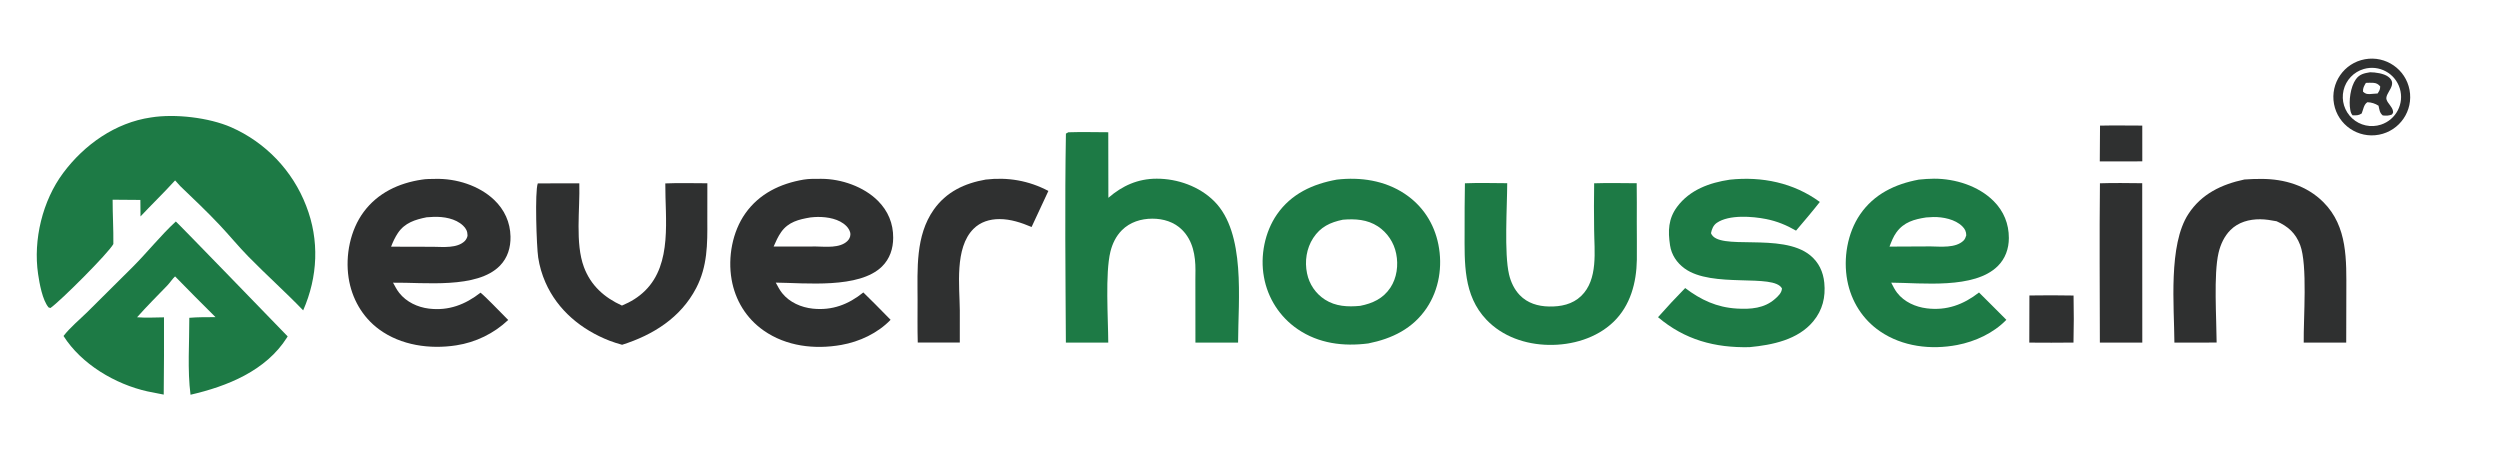
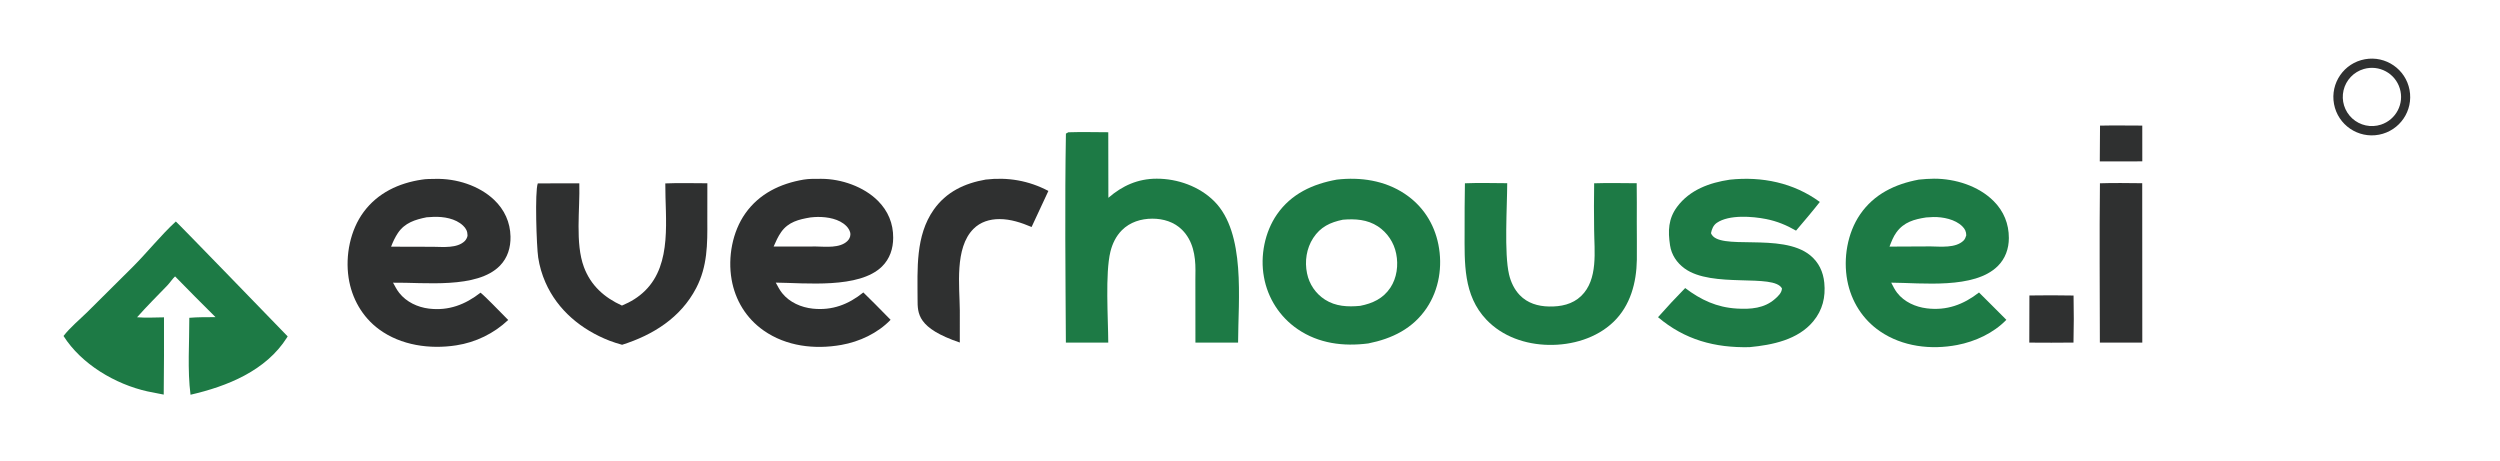
<svg xmlns="http://www.w3.org/2000/svg" viewBox="0 0 1996 368" height="368" width="1996">
-   <path d="M120.509 93.777C139.77 90.663 166.82 93.877 184.459 101.55C212.036 113.651 233.63 136.256 244.44 164.339C255.165 191.795 253.777 221.057 242.048 247.796C227.951 233.148 212.607 219.456 198.343 204.892C190.356 196.736 183.148 187.901 175.324 179.601C165.266 168.931 154.527 158.762 143.944 148.62L139.805 144.041C130.879 153.848 121.276 163.124 112.182 172.798L112.078 159.628L89.913 159.457C89.908 171.246 90.648 183.009 90.507 194.817C86.845 201.849 48.086 240.552 40.269 245.915L38.789 245.455C33.846 239.594 31.508 226.251 30.412 218.799C26.398 191.5 33.923 160.266 50.449 138.092C67.351 115.411 92.147 97.915 120.509 93.777Z" fill="#1D7A45" />
  <path d="M1067.32 143.402C1086.2 141.233 1105.51 144.042 1121.55 154.723C1135.86 164.256 1145.04 178.401 1148.4 195.192C1151.88 212.554 1149 231.097 1139.06 245.919C1128.01 262.372 1111.4 270.418 1092.43 274.199C1072.6 276.747 1052.92 274.321 1036.05 262.807C1021.82 253.095 1012.11 238.062 1009.12 221.108C1006.02 204.336 1009.78 185.245 1019.53 171.173C1030.93 154.708 1048.12 146.86 1067.32 143.402ZM1085.94 244.193C1095.84 242.253 1104.25 238.413 1110.03 229.764C1115.28 221.914 1116.58 211.662 1114.71 202.526C1112.95 193.632 1107.72 185.802 1100.17 180.773C1091.62 175.173 1082.03 174.607 1072.13 175.415C1062.05 177.51 1054.3 181.118 1048.49 189.99C1043.08 198.261 1041.52 208.693 1043.55 218.303C1045.3 226.915 1050.45 234.456 1057.85 239.211C1066.38 244.687 1076.11 245.141 1085.94 244.193Z" fill="#1D7A45" />
  <path d="M1531.99 143.404C1536.02 143.017 1540.06 142.672 1544.11 142.664C1561.03 142.629 1579.6 148.399 1591.76 160.577C1599.79 168.61 1603.9 178.73 1603.87 190.068C1603.85 198.595 1601.06 206.493 1594.92 212.541C1576.22 230.968 1534.61 225.839 1509.95 225.672C1511.36 228.432 1512.78 231.356 1514.69 233.807C1520.34 241.073 1529.33 245.076 1538.31 246.183C1554.28 248.154 1567.62 243.196 1580.04 233.523L1589.92 243.361L1601.88 255.344C1591.6 265.945 1577.04 272.684 1562.66 275.431C1541.63 279.45 1518.97 276.785 1501.02 264.528C1487.08 255.012 1477.98 240.487 1474.87 223.958C1471.56 206.358 1474.9 186.078 1485.11 171.181C1496.22 154.957 1513.09 146.904 1531.99 143.404ZM1508.58 196.887L1541.34 196.734C1549.46 196.837 1561.33 198.237 1567.65 192.136C1568.84 190.984 1569.39 189.463 1569.86 187.911C1569.87 184.899 1568.82 182.779 1566.67 180.664C1560.98 175.071 1551.27 173.148 1543.55 173.276C1541.64 173.321 1539.73 173.431 1537.82 173.607C1528.36 175.059 1520.12 177.281 1514.15 185.446C1511.62 188.903 1510.1 192.918 1508.58 196.887Z" fill="#1D7A45" />
  <path d="M641.645 143.39C646.082 142.632 651.249 142.775 655.767 142.775C671.641 142.776 689.621 149 700.949 160.345C709.05 168.458 713.186 178.42 713.121 189.879C713.071 198.554 710.468 206.597 704.181 212.78C685.973 230.686 643.107 225.865 619.364 225.643C620.916 228.494 622.475 231.544 624.51 234.083C630.408 241.442 639.705 245.453 648.92 246.422C664.43 248.053 677.393 243.097 689.285 233.488L698.677 242.774L711.052 255.334C700.747 266.026 686.255 272.809 671.749 275.379C650.428 279.157 627.757 276.523 609.729 263.905C595.829 254.175 586.97 239.73 584.091 223.06C581.044 205.417 584.673 185.076 595.109 170.337C606.281 154.558 622.982 146.582 641.645 143.39ZM617.663 196.84L651.526 196.804C659.283 196.914 670.442 198.302 676.51 192.501C677.976 191.099 678.928 189.224 678.962 187.176C679.003 184.65 677.418 182.175 675.696 180.443C670.022 174.733 660.719 173.175 652.978 173.204C650.981 173.212 648.971 173.389 646.987 173.606C637.803 175.162 629.432 177.15 623.693 185.268C621.182 188.821 619.39 192.867 617.663 196.84Z" fill="#2F3030" />
  <path d="M336.81 143.419C340.177 142.797 344.27 142.914 347.732 142.827C364.189 142.416 382.449 148.077 394.51 159.56C402.777 167.432 407.365 177.462 407.59 188.891C407.762 197.572 405.337 205.761 399.189 212.089C380.936 230.879 338.466 225.329 313.801 225.701C315.306 228.472 316.815 231.396 318.772 233.877C324.48 241.113 333.393 245.285 342.408 246.389C358.166 248.318 371.438 243.211 383.663 233.667C386.979 236.432 390.041 239.687 393.151 242.692L405.749 255.478C394.31 266.265 379.859 273.322 364.311 275.714C343.271 278.983 320.162 275.801 302.698 262.985C289.209 253.087 280.761 238.102 278.299 221.646C275.654 203.963 279.606 183.715 290.356 169.221C301.651 153.992 318.39 146.152 336.81 143.419ZM312.24 196.945C323.408 196.918 334.575 196.948 345.743 197.035C353.645 197.098 365.072 198.435 371.135 192.38C372.072 191.445 373.302 189.274 373.28 187.925C373.226 184.625 372.109 182.397 369.712 180.127C363.661 174.398 354.138 172.857 346.111 173.153C344.28 173.225 342.451 173.336 340.625 173.484C331.469 175.324 323.182 177.85 317.678 186.051C315.398 189.448 313.703 193.138 312.24 196.945Z" fill="#2F3030" />
  <path d="M852.945 105.612C863.543 105.254 874.238 105.565 884.846 105.586L884.924 157.93C896.17 148.222 908.474 142.681 923.521 142.661C940.184 142.639 957.665 148.852 969.52 160.754C994.753 186.085 988.563 239.446 988.488 273.516L954.427 273.544L954.384 223.185L954.449 215.75C954.478 203.975 952.429 192.122 943.723 183.445C937.433 177.175 928.728 174.56 919.987 174.585C910.953 174.612 902.138 177.335 895.671 183.851C891.028 188.53 888.1 194.588 886.553 200.942C882.31 218.375 884.747 254.165 884.838 273.513L850.996 273.541C850.693 217.991 850.075 162.219 851.03 106.684L852.945 105.612Z" fill="#1D7A45" />
  <path d="M140.373 176.837C141.077 177.082 222.082 260.737 229.677 268.58C229.511 268.861 229.341 269.139 229.167 269.415C212.403 296.04 181.37 308.434 152.11 315.162C149.566 295.429 151.219 273.702 151.146 253.732C158.106 253.153 165.092 253.225 172.07 253.206C161.212 242.454 150.448 231.609 139.779 220.671C137.576 222.711 135.732 225.683 133.585 227.913C125.473 236.335 117.194 244.547 109.435 253.305C116.532 253.859 123.814 253.453 130.932 253.364C131.016 273.925 130.943 294.487 130.713 315.046C126.366 314.262 122.031 313.408 117.711 312.484C92.028 306.747 65.02 290.796 50.715 268.25C56.092 261.318 63.468 255.277 69.757 249.097L105.963 213.122C117.707 201.358 128.218 188.068 140.373 176.837Z" fill="#1D7A45" />
  <path d="M1381.1 143.446C1406.76 140.729 1431.99 145.882 1452.95 161.238C1446.82 169.044 1440.4 176.587 1433.96 184.141C1426.32 179.748 1418.79 176.617 1410.1 174.891C1399.16 172.719 1380.49 171.225 1370.72 177.903C1367.9 179.829 1366.68 182.95 1366.06 186.167C1371.62 200.78 1422.29 185.116 1445.25 203.827C1452.11 209.422 1455.65 217.018 1456.51 225.736C1457.64 237.181 1455.16 247.546 1447.74 256.503C1435.45 271.336 1415.04 275.437 1396.84 277.166C1369.08 277.792 1345.15 271.316 1323.77 253.253C1330.79 245.309 1338.02 237.549 1345.45 229.981C1357.98 239.456 1370.71 245.408 1386.62 246.353C1397.74 247.013 1408.7 246.236 1417.29 238.56C1419.78 236.34 1422.53 233.82 1422.72 230.293C1416.19 218.067 1366.85 230.446 1344.86 214.25C1338.74 209.743 1334.5 203.445 1333.36 195.865C1331.63 184.438 1331.92 174.661 1339.01 165.118C1349.08 151.566 1364.93 145.83 1381.1 143.446Z" fill="#1D7A45" />
-   <path d="M1791.96 143.304C1796.46 142.982 1800.98 142.83 1805.49 142.848C1823.86 142.831 1841.79 148.192 1855.01 161.429C1874.53 180.981 1873.33 207.858 1873.31 233.387L1873.22 273.515L1839.29 273.525C1839.02 254.335 1842.46 211.459 1836.45 195.645C1832.82 186.104 1826.82 180.762 1817.63 176.644C1813.3 175.847 1808.98 175.089 1804.57 175.063C1795.78 175.011 1787.15 177.315 1780.79 183.664C1775.86 188.584 1772.84 195.194 1771.28 201.909C1767.29 219.125 1769.67 254.2 1769.76 273.477C1758.53 273.647 1747.27 273.508 1736.04 273.508C1735.89 244.441 1731.04 195.639 1747.21 170.844C1757.67 154.8 1773.75 147.168 1791.96 143.304Z" fill="#2F3030" />
  <path d="M1169.59 146.335C1180.8 145.859 1192.14 146.233 1203.36 146.267C1203.31 165.068 1200.86 202.343 1204.84 219.187C1206.26 225.21 1209.02 231.094 1213.34 235.595C1219.56 242.092 1227.91 244.534 1236.72 244.714C1246.12 244.905 1255.47 243.032 1262.44 236.29C1276.1 223.095 1272.88 200.379 1272.75 183.247C1272.57 170.945 1272.58 158.642 1272.77 146.341C1284.06 145.953 1295.43 146.249 1306.74 146.292C1306.93 156.663 1306.8 167.056 1306.81 177.43C1306.75 187.428 1307.03 197.434 1306.86 207.43C1306.56 225.685 1301.72 244.024 1288.2 257.01C1274.56 270.108 1254.94 275.73 1236.35 275.362C1217.97 274.999 1199.71 268.805 1186.81 255.306C1168.11 235.742 1169.33 209.782 1169.34 184.658C1169.29 171.883 1169.38 159.108 1169.59 146.335Z" fill="#1D7A45" />
  <path d="M531.18 146.442C542.3 145.93 553.614 146.339 564.755 146.325L564.721 175.968C564.856 194.971 564.848 212.697 555.804 230.03C543.491 253.632 521.447 267.443 496.695 275.274C493.287 274.353 489.926 273.266 486.624 272.017C464.276 263.319 445.243 247.724 435.482 225.486C432.688 219.133 430.741 212.441 429.691 205.582C428.381 196.859 426.914 152.736 429.378 146.417L462.527 146.363C463.147 167.017 459.078 194.169 466.205 213.249C471.708 227.979 482.487 237.575 496.564 243.965C503.571 241.042 509.686 237.376 515.105 232.018C536.954 210.415 530.991 174.568 531.18 146.442Z" fill="#2F3030" />
-   <path d="M786.979 143.37C804.594 141.299 821.362 144.167 837.034 152.448L823.62 181.23C815.403 177.77 806.956 174.916 797.931 174.921C790.175 174.925 782.716 177.175 777.148 182.799C762.027 198.073 766.156 228.322 766.314 248.011L766.306 273.48L732.732 273.477C732.409 261.989 732.604 250.44 732.587 238.945C732.552 214.8 730.857 188.246 745.454 167.466C755.491 153.178 770.161 146.303 786.979 143.37Z" fill="#2F3030" />
+   <path d="M786.979 143.37C804.594 141.299 821.362 144.167 837.034 152.448L823.62 181.23C815.403 177.77 806.956 174.916 797.931 174.921C790.175 174.925 782.716 177.175 777.148 182.799C762.027 198.073 766.156 228.322 766.314 248.011L766.306 273.48C732.409 261.989 732.604 250.44 732.587 238.945C732.552 214.8 730.857 188.246 745.454 167.466C755.491 153.178 770.161 146.303 786.979 143.37Z" fill="#2F3030" />
  <path d="M1676.59 146.342C1687.82 145.937 1699.11 146.207 1710.35 146.28L1710.41 273.53L1676.53 273.533C1676.48 231.144 1676.12 188.727 1676.59 146.342Z" fill="#2F3030" />
  <path d="M1888.16 47.298C1904.77 44.293 1920.68 55.248 1923.78 71.816C1926.88 88.384 1916.01 104.343 1899.44 107.532C1882.74 110.747 1866.61 99.776 1863.48 83.077C1860.36 66.378 1871.43 50.327 1888.16 47.298ZM1900.96 99.511C1913.03 95.577 1919.72 82.707 1915.99 70.586C1912.26 58.465 1899.49 51.566 1887.29 55.081C1879.21 57.409 1873.02 63.911 1871.09 72.087C1869.17 80.263 1871.81 88.842 1878 94.527C1884.19 100.211 1892.97 102.117 1900.96 99.511Z" fill="#2F3030" />
-   <path d="M1892.28 57.693C1896.55 57.71 1903.1 58.62 1906.64 61.168C1915.3 67.394 1903.68 74.305 1905.43 79.593C1906.44 82.649 1910.04 85.304 1910.56 88.643C1910.8 90.157 1910.51 90.27 1909.66 91.46C1907.03 92.449 1905.15 92.485 1902.38 92.156C1899.78 89.97 1899.79 87.594 1899.01 84.39C1896.36 82.659 1893.28 81.697 1890.11 81.612C1887.21 83.465 1886.89 87.418 1885.56 90.609C1882.86 92.335 1881.48 92.057 1878.29 92.083C1877.18 90.824 1876.78 89.467 1876.48 87.846C1875.12 80.622 1876.58 69.399 1880.92 63.298C1883.84 59.182 1887.63 58.456 1892.28 57.693ZM1898.3 74.633C1899.69 72.41 1900.28 71.685 1900.36 68.987C1898.75 67.125 1897.34 66.302 1894.78 66.129C1892.85 65.998 1890.87 66.089 1888.94 66.159C1887.54 68.541 1886.43 70.329 1886.62 73.163C1888.5 74.903 1889.62 75.192 1892.21 75.087C1894.24 75.004 1896.28 74.815 1898.3 74.633Z" fill="#2F3030" />
  <path d="M1620.28 235.908C1632.03 235.708 1643.78 235.722 1655.53 235.949C1655.8 248.469 1655.78 260.993 1655.47 273.511C1643.71 273.645 1631.95 273.653 1620.19 273.538L1620.28 235.908Z" fill="#2F3030" />
  <path d="M1676.66 100.305C1687.88 100.03 1699.16 100.267 1710.39 100.269L1710.41 128.83L1676.47 128.878C1676.46 119.353 1676.53 109.829 1676.66 100.305Z" fill="#2F3030" />
</svg>